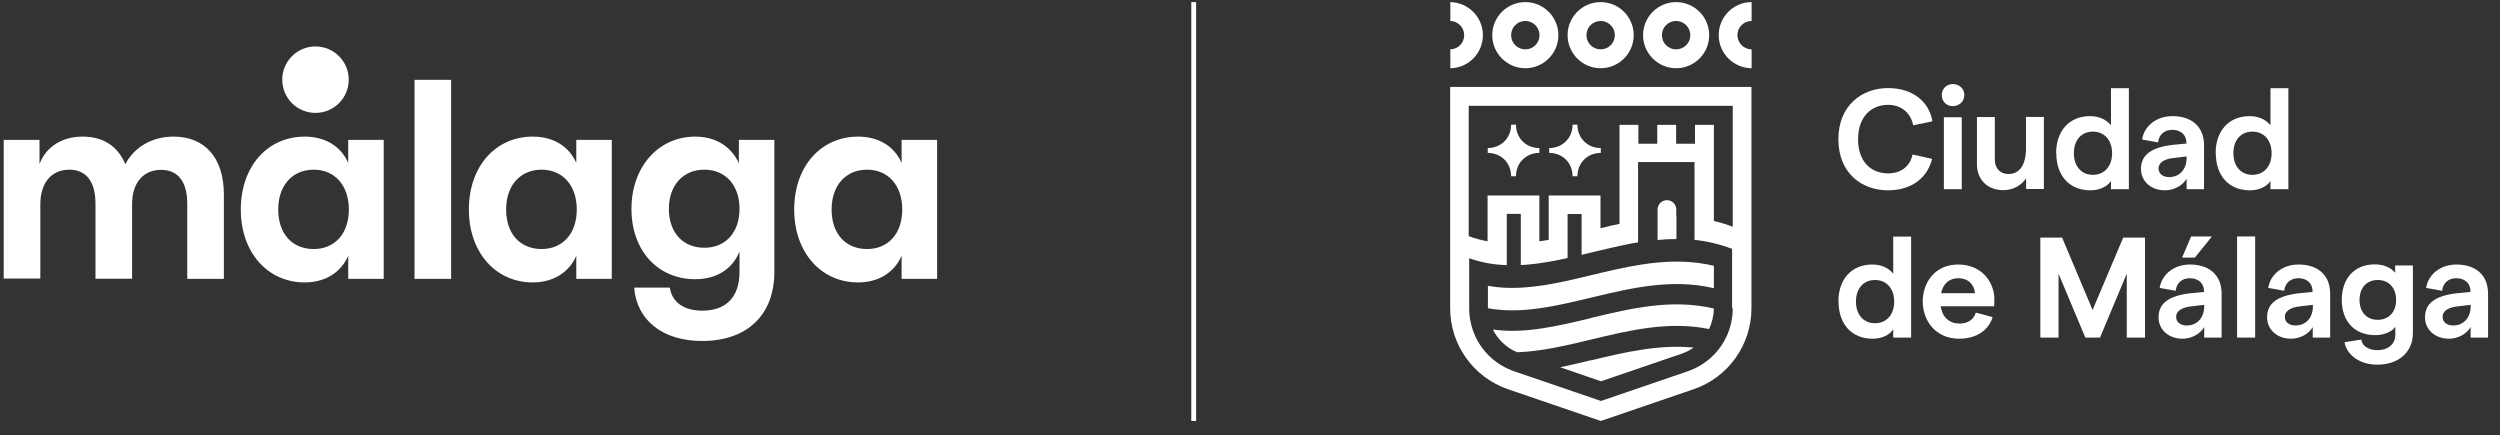
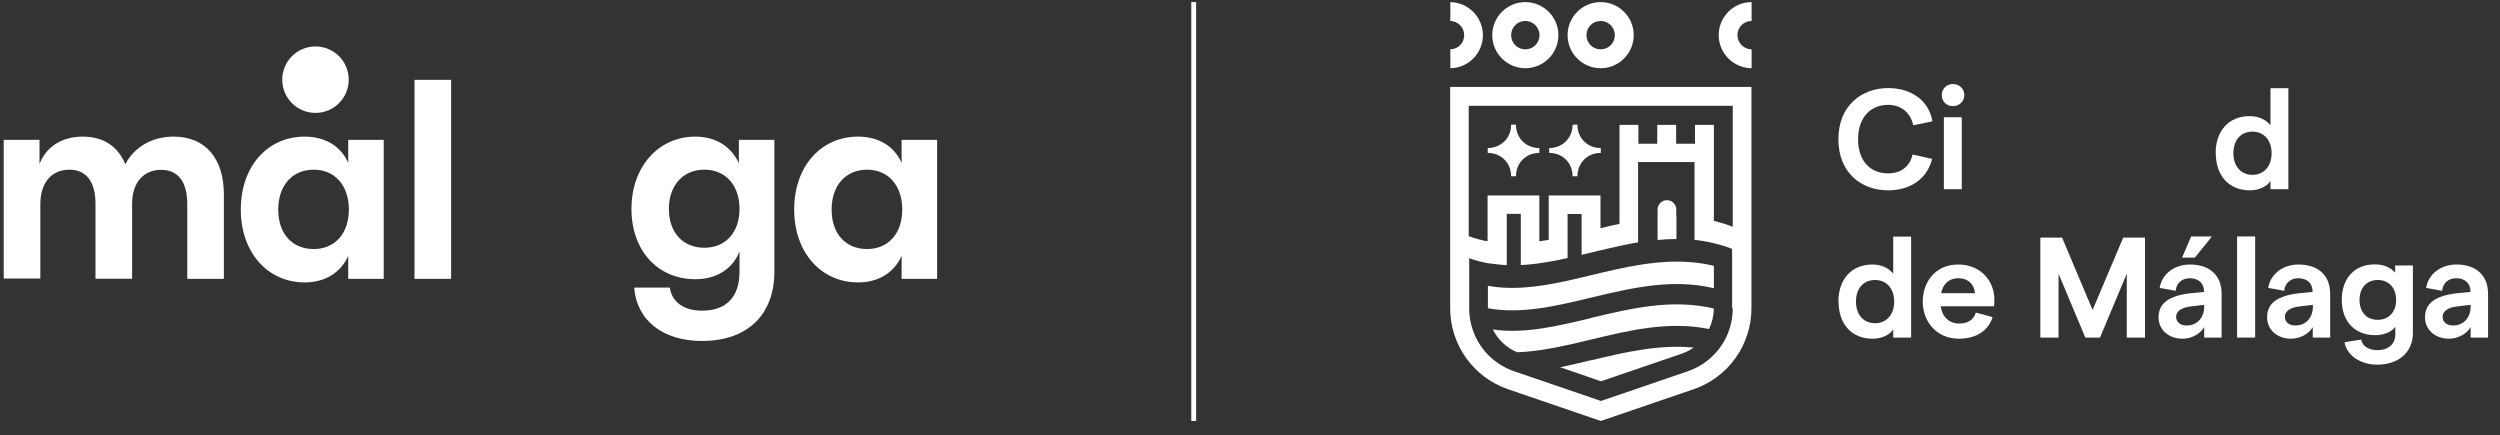
<svg xmlns="http://www.w3.org/2000/svg" width="155" height="27" viewBox="0 0 155 27" fill="none">
  <rect x="0" y="0" width="155" height="27" fill="#333333" stroke="none" />
  <path d="M0.25 8.67H2.45V10.16C2.87 9.09 3.85 8.47 5.12 8.47C6.39 8.47 7.3 9.05 7.77 10.18C8.33 9.11 9.44 8.47 10.76 8.47C12.7 8.47 13.88 9.78 13.88 12.06V17.29H11.61V12.64C11.61 11.21 10.99 10.53 9.99 10.53C8.94 10.53 8.19 11.27 8.19 12.65V17.28H5.92V12.63C5.92 11.2 5.3 10.52 4.3 10.52C3.25 10.52 2.5 11.26 2.5 12.68V17.27H0.23V8.65L0.25 8.67Z" fill="white" />
  <path d="M25.7 4.95H27.97V17.29H25.7V4.95Z" fill="white" />
-   <path d="M33.58 15.44C34.89 15.44 35.76 14.48 35.76 12.99C35.76 11.5 34.89 10.52 33.58 10.52C32.27 10.52 31.38 11.48 31.38 12.99C31.38 14.5 32.25 15.44 33.58 15.44ZM29.07 12.99C29.07 10.3 30.74 8.47 33.03 8.47C34.26 8.47 35.26 9.03 35.73 10.1V8.67H37.93V17.29H35.73V15.86C35.26 16.93 34.26 17.51 33.03 17.51C30.74 17.51 29.07 15.66 29.07 12.99Z" fill="white" />
  <path d="M43.67 15.36C44.98 15.36 45.85 14.42 45.85 12.95C45.85 11.48 44.98 10.52 43.67 10.52C42.36 10.52 41.47 11.48 41.47 12.95C41.47 14.42 42.34 15.36 43.67 15.36ZM39.32 17.83H41.53C41.66 18.74 42.4 19.26 43.54 19.26C45.03 19.26 45.85 18.41 45.85 16.85V15.6C45.4 16.69 44.42 17.31 43.11 17.31C40.77 17.31 39.15 15.53 39.15 12.95C39.15 10.37 40.8 8.47 43.11 8.47C44.38 8.47 45.34 9.09 45.81 10.12V8.67H48.01V16.86C48.01 19.53 46.32 21.14 43.53 21.14C41.1 21.14 39.48 19.87 39.32 17.84" fill="white" />
  <path d="M53.76 15.44C55.07 15.44 55.94 14.48 55.94 12.99C55.94 11.5 55.07 10.52 53.76 10.52C52.45 10.52 51.56 11.48 51.56 12.99C51.56 14.5 52.43 15.44 53.76 15.44ZM49.24 12.99C49.24 10.3 50.91 8.47 53.2 8.47C54.43 8.47 55.43 9.03 55.9 10.1V8.67H58.1V17.29H55.9V15.86C55.43 16.93 54.43 17.51 53.2 17.51C50.91 17.51 49.24 15.66 49.24 12.99Z" fill="white" />
  <path d="M21.62 4.94C21.62 6.08 20.7 7 19.56 7C18.42 7 17.5 6.08 17.5 4.94C17.5 3.8 18.42 2.88 19.56 2.88C20.7 2.88 21.62 3.8 21.62 4.94Z" fill="white" />
  <path d="M19.45 15.44C20.76 15.44 21.63 14.48 21.63 12.99C21.63 11.5 20.76 10.52 19.45 10.52C18.14 10.52 17.25 11.48 17.25 12.99C17.25 14.5 18.12 15.44 19.45 15.44ZM14.93 12.99C14.93 10.3 16.6 8.47 18.89 8.47C20.12 8.47 21.12 9.03 21.59 10.1V8.67H23.79V17.29H21.59V15.86C21.12 16.93 20.12 17.51 18.89 17.51C16.6 17.51 14.93 15.66 14.93 12.99Z" fill="white" />
  <path d="M99.24 1.3C99.72 1.3 100.12 1.69 100.12 2.18C100.12 2.67 99.73 3.06 99.24 3.06C98.75 3.06 98.36 2.67 98.36 2.18C98.36 1.69 98.75 1.3 99.24 1.3ZM99.24 4.23C100.37 4.23 101.29 3.31 101.29 2.18C101.29 1.05 100.37 0.13 99.24 0.13C98.11 0.13 97.19 1.05 97.19 2.18C97.19 3.31 98.11 4.23 99.24 4.23Z" fill="white" />
-   <path d="M103.92 1.3C104.4 1.3 104.8 1.69 104.8 2.18C104.8 2.67 104.41 3.06 103.92 3.06C103.43 3.06 103.04 2.67 103.04 2.18C103.04 1.69 103.43 1.3 103.92 1.3ZM103.92 4.23C105.05 4.23 105.97 3.31 105.97 2.18C105.97 1.05 105.05 0.13 103.92 0.13C102.79 0.13 101.87 1.05 101.87 2.18C101.87 3.31 102.79 4.23 103.92 4.23Z" fill="white" />
  <path d="M108.6 1.3V0.13C107.47 0.13 106.56 1.05 106.56 2.18C106.56 3.31 107.48 4.22 108.6 4.23V3.06C108.12 3.06 107.72 2.66 107.72 2.18C107.72 1.7 108.11 1.3 108.6 1.3Z" fill="white" />
  <path d="M91.94 2.18C91.94 1.06 91.03 0.15 89.92 0.13V1.3C90.39 1.31 90.78 1.7 90.78 2.18C90.78 2.66 90.4 3.05 89.92 3.06V4.23C91.04 4.22 91.94 3.3 91.94 2.18Z" fill="white" />
  <path d="M94.57 1.3C95.05 1.3 95.45 1.69 95.45 2.18C95.45 2.67 95.06 3.06 94.57 3.06C94.08 3.06 93.69 2.67 93.69 2.18C93.69 1.69 94.08 1.3 94.57 1.3ZM94.57 4.23C95.7 4.23 96.62 3.31 96.62 2.18C96.62 1.05 95.7 0.13 94.57 0.13C93.44 0.13 92.52 1.05 92.52 2.18C92.52 3.31 93.44 4.23 94.57 4.23Z" fill="white" />
  <path d="M103.93 13.43V12.99C103.93 12.67 103.67 12.41 103.35 12.41C103.03 12.41 102.77 12.67 102.77 12.99V14.88C103.16 14.84 103.55 14.82 103.94 14.82V13.43H103.93Z" fill="white" />
  <path d="M93.69 10.93H93.99C93.99 10.1 94.61 9.48 95.44 9.48V9.18C94.61 9.18 93.99 8.56 93.99 7.73H93.69C93.69 8.56 93.07 9.17 92.24 9.18V9.48C93.07 9.48 93.69 10.1 93.69 10.93Z" fill="white" />
  <path d="M97.5 10.93H97.8C97.8 10.1 98.42 9.48 99.25 9.48V9.18C98.42 9.18 97.8 8.56 97.8 7.73H97.5C97.5 8.56 96.88 9.17 96.05 9.18V9.48C96.88 9.48 97.5 10.1 97.5 10.93Z" fill="white" />
  <path d="M98.65 22.33C98 22.49 97.36 22.64 96.73 22.77L99.26 23.64L104.26 21.93C104.53 21.84 104.78 21.71 105.01 21.55C102.85 21.34 100.73 21.84 98.65 22.34" fill="white" />
  <path d="M98.65 19.72C96.55 20.22 94.53 20.71 92.56 20.43C92.87 21.06 93.4 21.56 94.06 21.84C95.55 21.79 97.07 21.43 98.65 21.05C101.03 20.48 103.47 19.89 105.96 20.4C106.15 20.01 106.25 19.58 106.26 19.13C103.66 18.51 101.12 19.12 98.65 19.71" fill="white" />
  <path d="M99.24 16.92C99.05 16.96 98.85 17.01 98.66 17.06C98.66 17.06 98.66 17.06 98.65 17.06C98.49 17.1 98.32 17.14 98.16 17.18C97.44 17.35 96.74 17.51 96.04 17.63C95.84 17.67 95.65 17.7 95.46 17.72C95.36 17.73 95.26 17.74 95.16 17.76H95.17C94.26 17.87 93.37 17.89 92.49 17.76H92.5C92.42 17.75 92.33 17.73 92.25 17.72V19.11C94.32 19.49 96.44 18.98 98.65 18.45C101.12 17.86 103.66 17.25 106.26 17.87V16.48C103.87 15.91 101.53 16.38 99.24 16.92Z" fill="white" />
-   <path d="M91.08 6.56H107.43V14.06C107.04 13.91 106.65 13.79 106.26 13.7V7.74H105.09V8.91H103.92V7.74H102.75V8.91H101.58V7.74H100.41V13.88C100.02 13.96 99.62 14.05 99.23 14.15V12.12H96.02V14.87C95.82 14.9 95.63 14.94 95.44 14.96V12.12H92.23V14.96C91.84 14.89 91.45 14.79 91.06 14.64V6.58L91.08 6.56ZM107.43 19.11C107.43 19.72 107.3 20.3 107.06 20.83C106.6 21.84 105.74 22.64 104.64 23.02L99.26 24.86L93.88 23.02C92.78 22.64 91.92 21.84 91.46 20.83C91.22 20.3 91.09 19.72 91.09 19.11V16.01C91.48 16.15 91.87 16.25 92.26 16.32C92.45 16.36 92.65 16.38 92.84 16.4C93.03 16.42 93.23 16.43 93.42 16.44V13.26H94.29V16.43C94.48 16.43 94.68 16.41 94.87 16.39C95.06 16.37 95.26 16.35 95.45 16.32C95.64 16.29 95.84 16.26 96.03 16.23C96.22 16.2 96.42 16.16 96.61 16.12C96.8 16.08 97 16.04 97.19 16V13.27H98.06V15.8C98.25 15.75 98.44 15.71 98.63 15.66C98.63 15.66 98.63 15.66 98.64 15.66C98.83 15.61 99.03 15.57 99.22 15.52C99.61 15.43 100 15.34 100.4 15.25C100.59 15.21 100.79 15.17 100.98 15.13C101.18 15.09 101.38 15.06 101.58 15.02H101.56V10.05H105.06V14.87C105.25 14.89 105.45 14.92 105.64 14.95C105.83 14.98 106.03 15.02 106.22 15.07C106.61 15.16 107 15.28 107.39 15.43V19.1L107.43 19.11ZM89.91 19.11C89.91 21.38 91.35 23.39 93.49 24.13L99.25 26.1L105.01 24.13C107.15 23.4 108.59 21.38 108.59 19.11V5.39H89.91V19.11Z" fill="white" />
+   <path d="M91.08 6.56H107.43V14.06C107.04 13.91 106.65 13.79 106.26 13.7V7.74H105.09V8.91H103.92V7.74H102.75V8.91H101.58V7.74H100.41V13.88C100.02 13.96 99.62 14.05 99.23 14.15V12.12H96.02V14.87C95.82 14.9 95.63 14.94 95.44 14.96V12.12H92.23V14.96C91.84 14.89 91.45 14.79 91.06 14.64V6.58L91.08 6.56ZM107.43 19.11C107.43 19.72 107.3 20.3 107.06 20.83C106.6 21.84 105.74 22.64 104.64 23.02L99.26 24.86L93.88 23.02C92.78 22.64 91.92 21.84 91.46 20.83C91.22 20.3 91.09 19.72 91.09 19.11V16.01C91.48 16.15 91.87 16.25 92.26 16.32C93.03 16.42 93.23 16.43 93.42 16.44V13.26H94.29V16.43C94.48 16.43 94.68 16.41 94.87 16.39C95.06 16.37 95.26 16.35 95.45 16.32C95.64 16.29 95.84 16.26 96.03 16.23C96.22 16.2 96.42 16.16 96.61 16.12C96.8 16.08 97 16.04 97.19 16V13.27H98.06V15.8C98.25 15.75 98.44 15.71 98.63 15.66C98.63 15.66 98.63 15.66 98.64 15.66C98.83 15.61 99.03 15.57 99.22 15.52C99.61 15.43 100 15.34 100.4 15.25C100.59 15.21 100.79 15.17 100.98 15.13C101.18 15.09 101.38 15.06 101.58 15.02H101.56V10.05H105.06V14.87C105.25 14.89 105.45 14.92 105.64 14.95C105.83 14.98 106.03 15.02 106.22 15.07C106.61 15.16 107 15.28 107.39 15.43V19.1L107.43 19.11ZM89.91 19.11C89.91 21.38 91.35 23.39 93.49 24.13L99.25 26.1L105.01 24.13C107.15 23.4 108.59 21.38 108.59 19.11V5.39H89.91V19.11Z" fill="white" />
  <path d="M113.98 8.63C113.98 6.53 115.45 5.46 117.06 5.46C118.55 5.46 119.6 6.27 119.81 7.52L118.62 7.77C118.46 6.98 117.86 6.5 117.06 6.5C116.02 6.5 115.2 7.24 115.2 8.63C115.2 10.02 116 10.75 117.06 10.75C117.87 10.75 118.42 10.31 118.58 9.58L119.79 9.85C119.49 11.06 118.48 11.8 117.06 11.8C115.42 11.8 113.98 10.73 113.98 8.63Z" fill="white" />
  <path d="M120.52 7.27H121.63V11.73H120.52V7.27ZM120.39 5.89C120.39 5.51 120.68 5.21 121.08 5.21C121.48 5.21 121.79 5.51 121.79 5.89C121.79 6.27 121.49 6.58 121.08 6.58C120.67 6.58 120.39 6.28 120.39 5.89Z" fill="white" />
-   <path d="M126.73 11.72H125.62V11.05C125.34 11.48 124.83 11.79 124.2 11.79C123.24 11.79 122.57 11.15 122.57 10.18V7.26H123.68V9.91C123.68 10.43 124.01 10.79 124.53 10.79C125.22 10.79 125.61 10.21 125.61 9.21V7.25H126.72V11.71L126.73 11.72Z" fill="white" />
-   <path d="M130.95 9.5C130.95 8.7 130.48 8.16 129.76 8.16C129.04 8.16 128.58 8.69 128.58 9.5C128.58 10.31 129.05 10.84 129.76 10.84C130.47 10.84 130.95 10.31 130.95 9.5ZM127.48 9.5C127.48 8.14 128.27 7.2 129.59 7.2C130.15 7.2 130.62 7.43 130.88 7.77V5.47H131.99V11.73H130.88V11.22C130.66 11.57 130.16 11.8 129.61 11.8C128.27 11.8 127.49 10.86 127.49 9.5" fill="white" />
-   <path d="M135.57 9.8V9.7L134.72 9.8C134.13 9.87 133.83 10.12 133.83 10.44C133.83 10.76 134.08 10.98 134.48 10.98C135.17 10.98 135.57 10.46 135.57 9.8ZM136.65 9.01V11.73H135.57V11.08C135.32 11.51 134.78 11.8 134.23 11.8C133.35 11.8 132.74 11.23 132.74 10.47C132.74 9.59 133.4 9.13 134.73 8.98L135.56 8.9V8.86C135.56 8.36 135.21 8.05 134.68 8.05C134.19 8.05 133.85 8.35 133.8 8.83L132.81 8.65C132.95 7.77 133.74 7.2 134.69 7.2C135.86 7.2 136.65 7.83 136.65 9.01Z" fill="white" />
  <path d="M140.84 9.5C140.84 8.7 140.37 8.16 139.65 8.16C138.93 8.16 138.47 8.69 138.47 9.5C138.47 10.31 138.94 10.84 139.65 10.84C140.36 10.84 140.84 10.31 140.84 9.5ZM137.37 9.5C137.37 8.14 138.16 7.2 139.48 7.2C140.04 7.2 140.51 7.43 140.77 7.77V5.47H141.88V11.73H140.77V11.22C140.55 11.57 140.05 11.8 139.5 11.8C138.16 11.8 137.38 10.86 137.38 9.5" fill="white" />
  <path d="M117.44 18.7C117.44 17.89 116.97 17.36 116.25 17.36C115.53 17.36 115.07 17.89 115.07 18.7C115.07 19.51 115.54 20.04 116.25 20.04C116.96 20.04 117.44 19.51 117.44 18.7ZM113.98 18.7C113.98 17.34 114.77 16.4 116.09 16.4C116.65 16.4 117.12 16.63 117.38 16.97V14.67H118.49V20.93H117.38V20.42C117.16 20.77 116.66 21 116.11 21C114.77 21 113.99 20.06 113.99 18.7" fill="white" />
  <path d="M122.45 18.18C122.4 17.65 122.05 17.25 121.41 17.25C120.86 17.25 120.47 17.58 120.35 18.18H122.46H122.45ZM123.63 18.99H120.32C120.42 19.66 120.85 20.06 121.49 20.06C122.01 20.06 122.38 19.81 122.5 19.38L123.54 19.66C123.29 20.5 122.51 21 121.47 21C119.99 21 119.21 19.86 119.21 18.7C119.21 17.54 119.94 16.4 121.41 16.4C122.88 16.4 123.65 17.51 123.65 18.55C123.65 18.71 123.65 18.9 123.63 18.99Z" fill="white" />
  <path d="M126.5 14.73H127.85L129.74 19.22L131.64 14.73H132.99V20.93H131.86V16.97L130.2 20.93H129.29L127.63 16.97V20.93H126.5V14.73Z" fill="white" />
  <path d="M136.08 15.97H135.29L135.85 14.66H137.14L136.08 15.97ZM136.66 19V18.9L135.81 19C135.22 19.07 134.92 19.32 134.92 19.64C134.92 19.96 135.17 20.18 135.57 20.18C136.26 20.18 136.66 19.66 136.66 19ZM137.74 18.21V20.93H136.66V20.28C136.41 20.71 135.87 21 135.32 21C134.44 21 133.83 20.43 133.83 19.67C133.83 18.79 134.49 18.33 135.82 18.18L136.65 18.1V18.06C136.65 17.56 136.3 17.25 135.77 17.25C135.28 17.25 134.94 17.55 134.89 18.03L133.9 17.85C134.04 16.97 134.83 16.4 135.78 16.4C136.95 16.4 137.74 17.03 137.74 18.21Z" fill="white" />
  <path d="M138.7 14.66H139.82V20.93H138.7V14.66Z" fill="white" />
  <path d="M143.4 19V18.9L142.55 19C141.96 19.07 141.66 19.32 141.66 19.64C141.66 19.96 141.91 20.18 142.31 20.18C143 20.18 143.4 19.66 143.4 19ZM144.47 18.21V20.93H143.39V20.28C143.14 20.71 142.6 21 142.05 21C141.17 21 140.56 20.43 140.56 19.67C140.56 18.79 141.22 18.33 142.55 18.18L143.38 18.1V18.06C143.38 17.56 143.03 17.25 142.5 17.25C142.01 17.25 141.67 17.55 141.62 18.03L140.63 17.85C140.77 16.97 141.56 16.4 142.51 16.4C143.68 16.4 144.47 17.03 144.47 18.21Z" fill="white" />
  <path d="M148.56 18.6C148.56 17.85 148.11 17.36 147.42 17.36C146.73 17.36 146.29 17.85 146.29 18.6C146.29 19.35 146.74 19.83 147.42 19.83C148.1 19.83 148.56 19.34 148.56 18.6ZM149.6 16.47V20.65C149.6 21.83 148.72 22.61 147.39 22.61C146.35 22.61 145.51 22.05 145.36 21.22L146.4 21.05C146.45 21.47 146.88 21.71 147.4 21.71C148.07 21.71 148.51 21.33 148.51 20.75V20.26C148.29 20.58 147.8 20.78 147.27 20.78C145.96 20.78 145.19 19.9 145.19 18.59C145.19 17.28 145.96 16.39 147.24 16.39C147.79 16.39 148.25 16.6 148.5 16.91V16.46H149.61L149.6 16.47Z" fill="white" />
  <path d="M153.18 19V18.9L152.33 19C151.74 19.07 151.44 19.32 151.44 19.64C151.44 19.96 151.69 20.18 152.09 20.18C152.78 20.18 153.18 19.66 153.18 19ZM154.26 18.21V20.93H153.18V20.28C152.93 20.71 152.39 21 151.84 21C150.96 21 150.35 20.43 150.35 19.67C150.35 18.79 151.01 18.33 152.34 18.18L153.17 18.1V18.06C153.17 17.56 152.82 17.25 152.29 17.25C151.8 17.25 151.46 17.55 151.41 18.03L150.42 17.85C150.56 16.97 151.35 16.4 152.3 16.4C153.47 16.4 154.26 17.03 154.26 18.21Z" fill="white" />
  <path d="M73.86 26.1H74.16V0.13H73.86V26.1Z" fill="white" />
</svg>